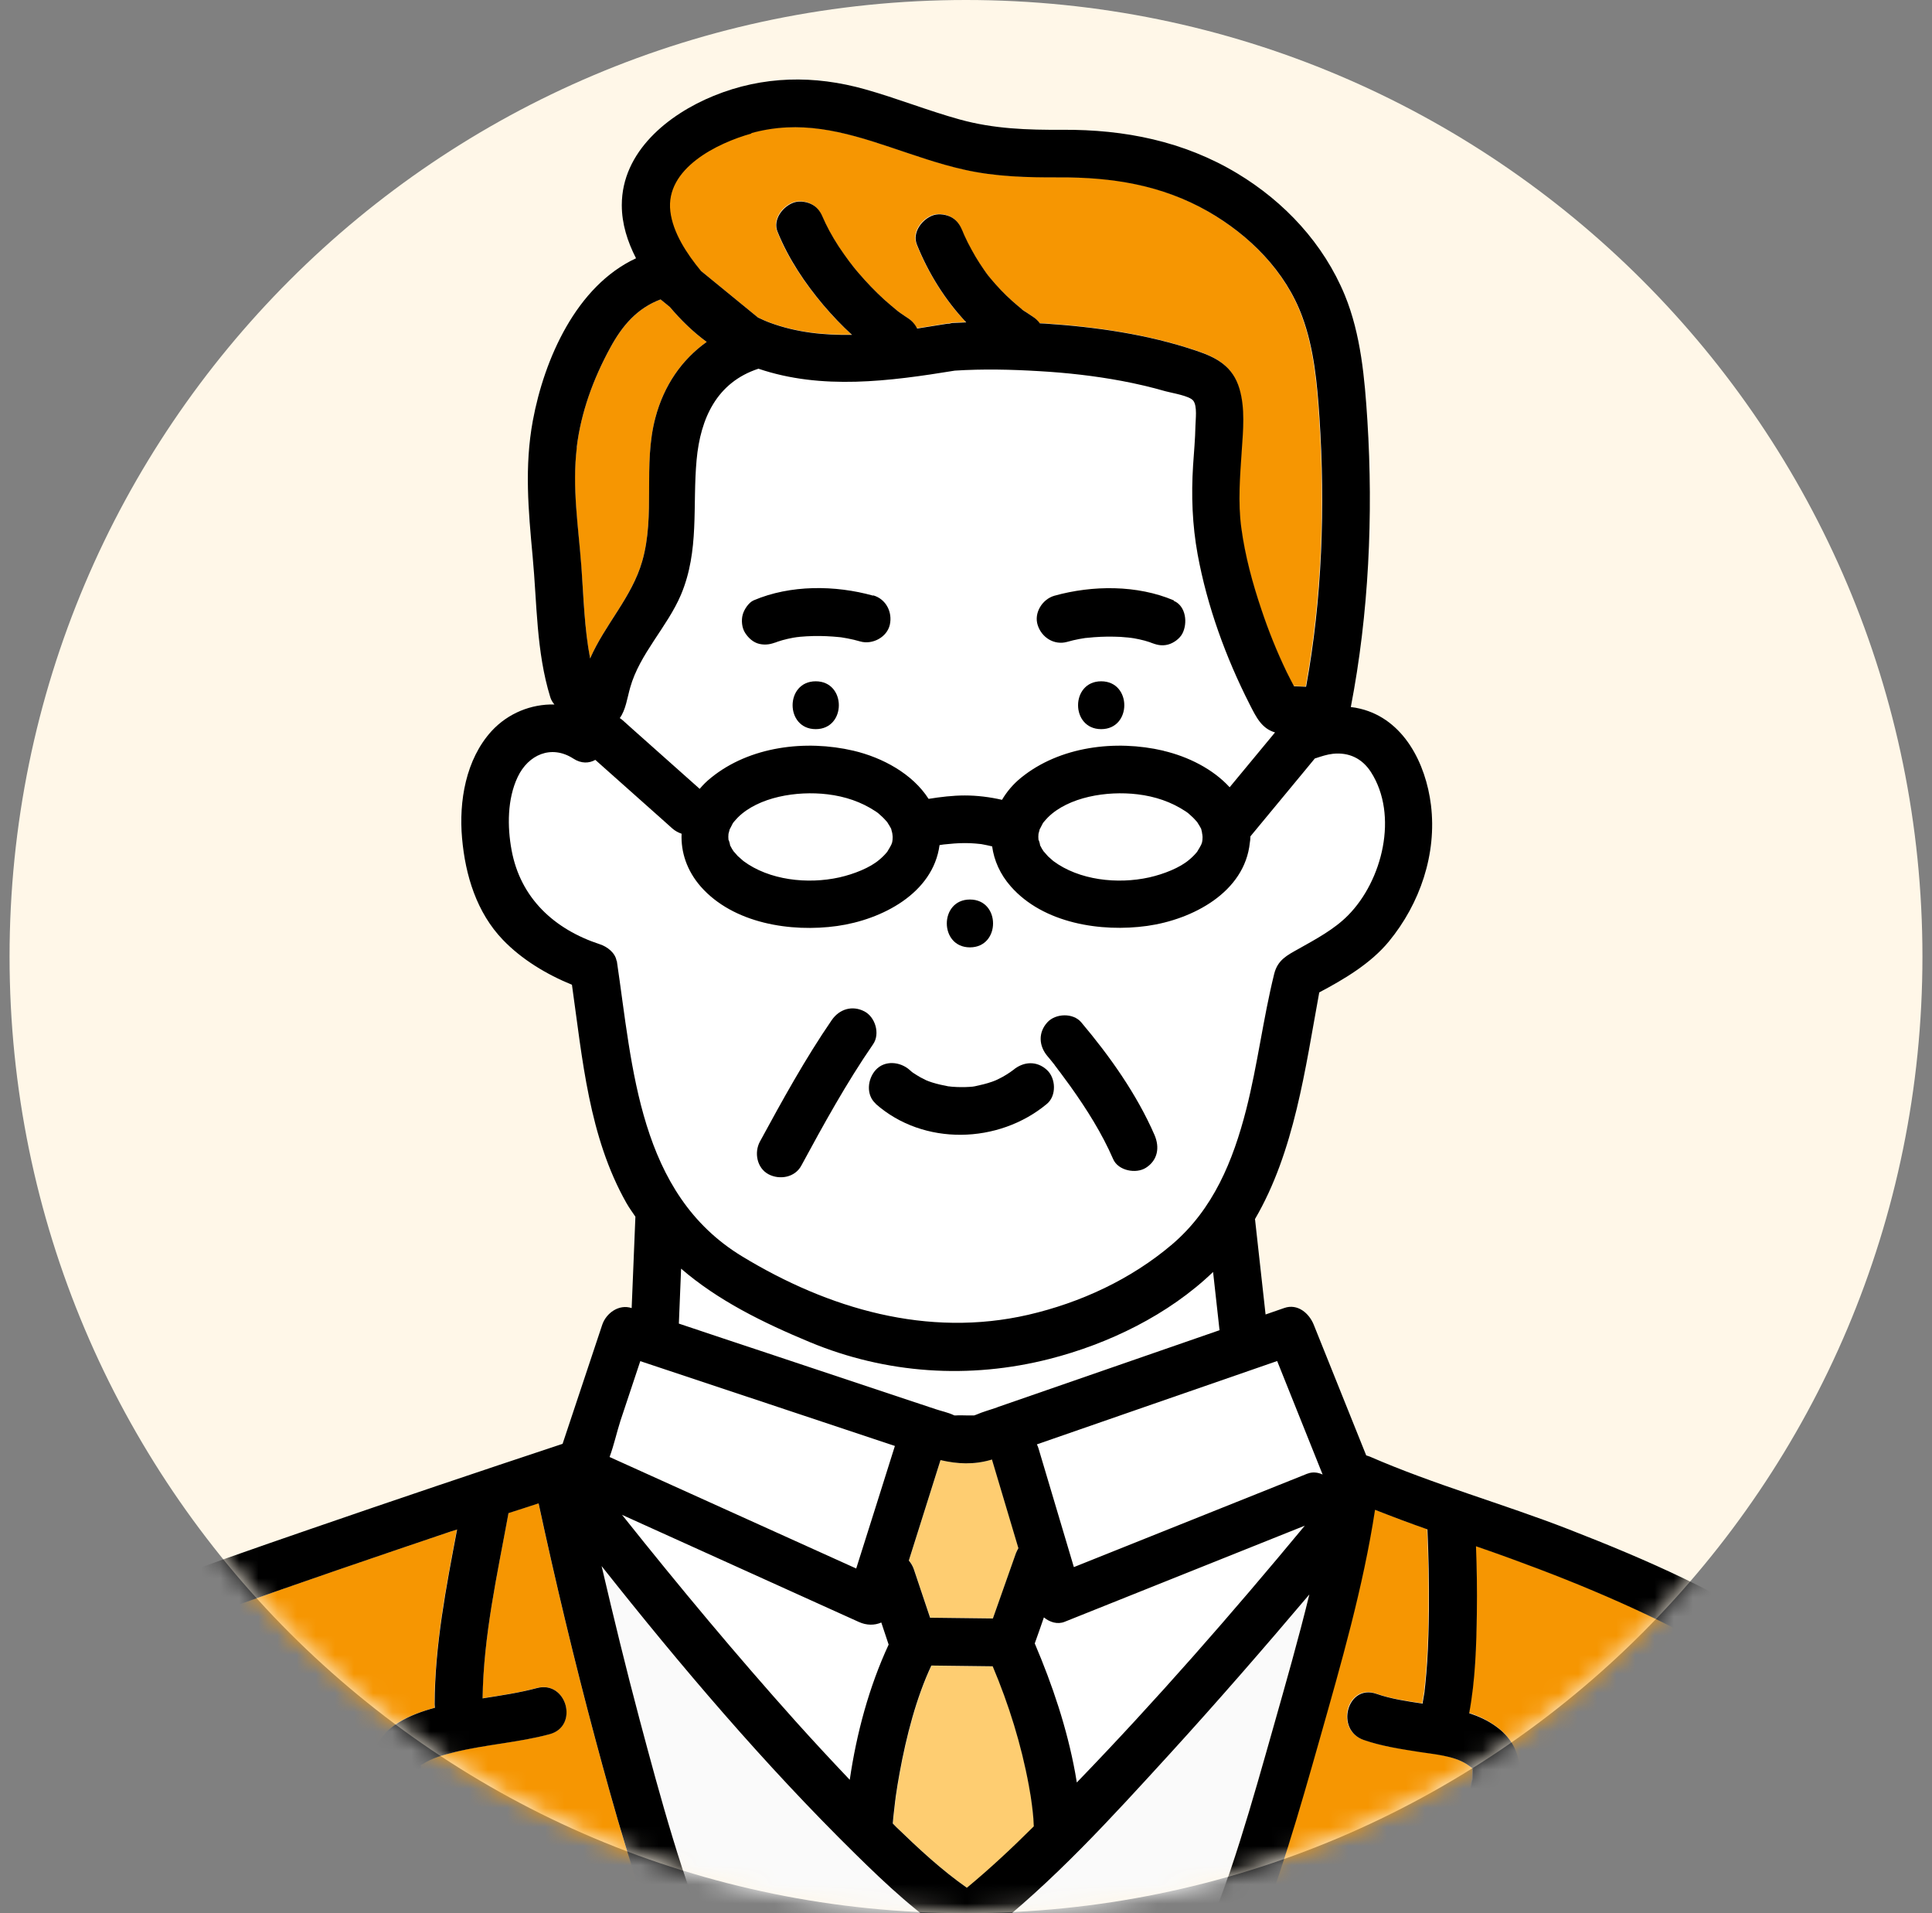
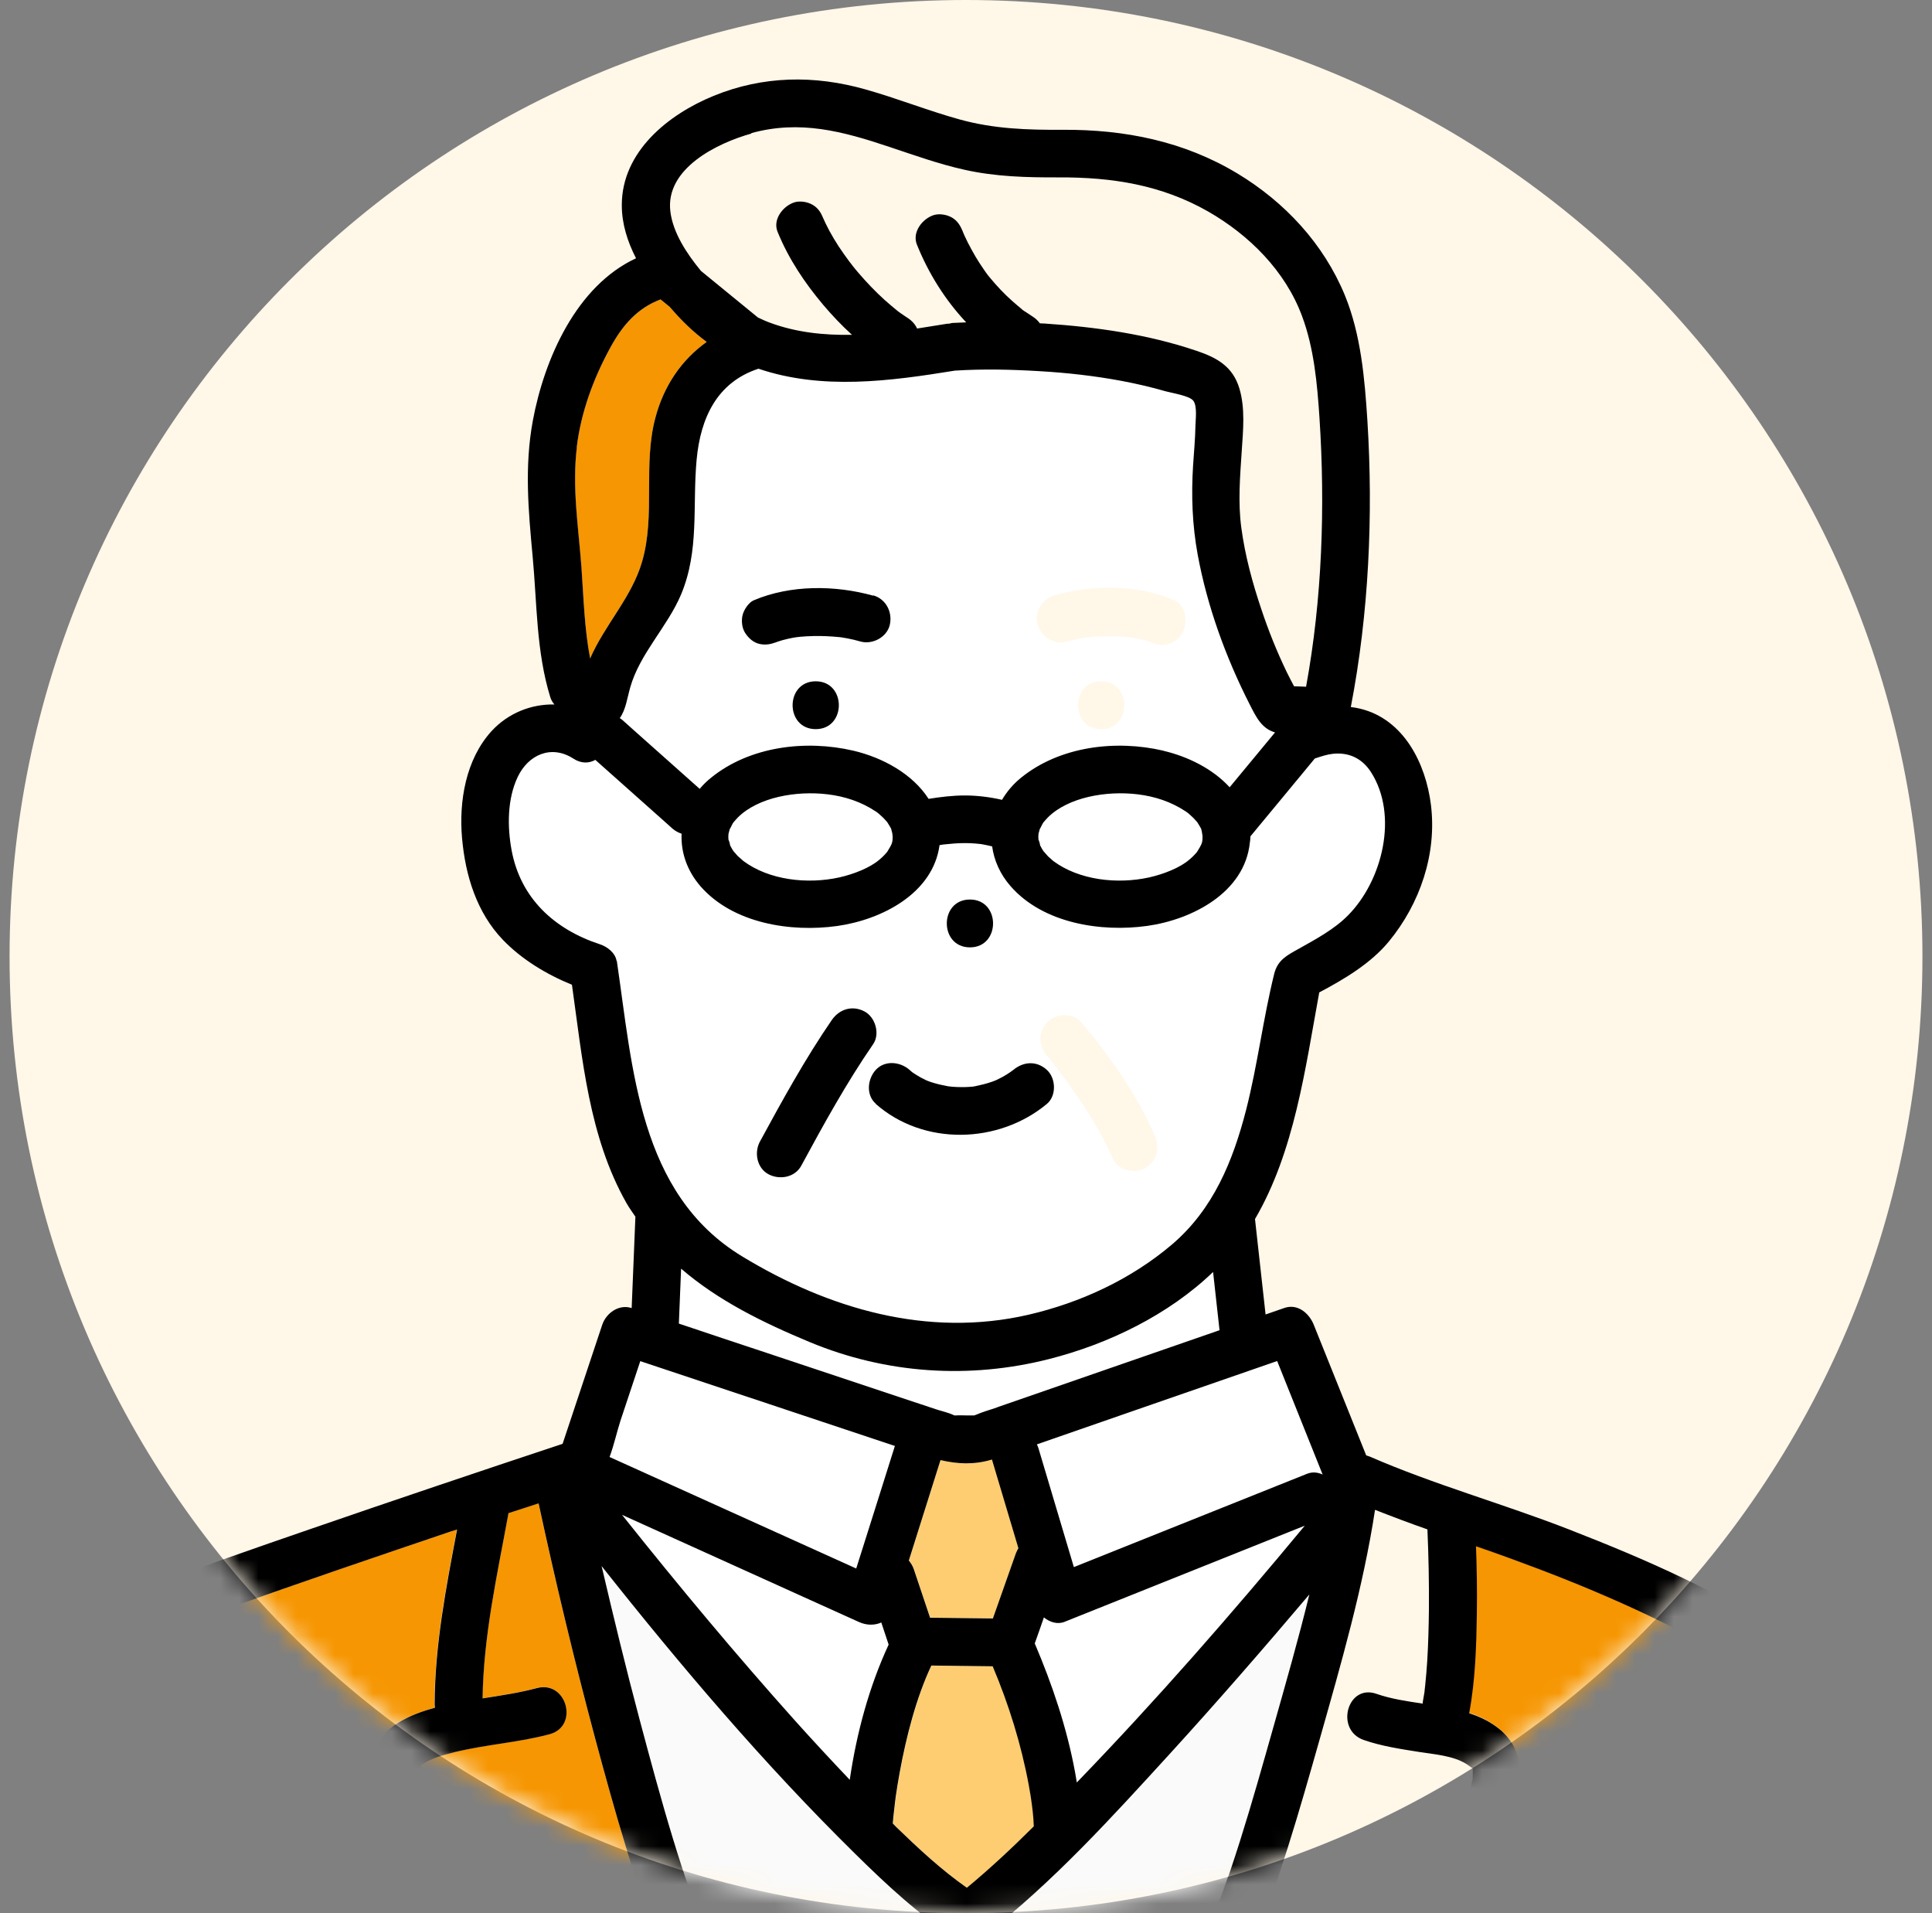
<svg xmlns="http://www.w3.org/2000/svg" width="101" height="100" viewBox="0 0 101 100" fill="none">
  <rect x="0" y="0" width="101" height="100" fill="#808080" stroke="none" />
  <path d="M50.5 100C78.114 100 100.5 77.614 100.5 50C100.5 22.386 78.114 0 50.5 0C22.886 0 0.5 22.386 0.5 50C0.5 77.614 22.886 100 50.5 100Z" fill="#FFF7E8" />
  <mask id="mask0_543_8710" style="mask-type:luminance" maskUnits="userSpaceOnUse" x="0" y="0" width="101" height="100">
    <path d="M50.5 100C78.114 100 100.5 77.614 100.5 50C100.5 22.386 78.114 0 50.5 0C22.886 0 0.5 22.386 0.5 50C0.5 77.614 22.886 100 50.5 100Z" fill="white" />
  </mask>
  <g mask="url(#mask0_543_8710)">
    <path d="M60.322 73.367C58.283 74.072 56.245 74.778 54.206 75.489C54.233 75.55 54.261 75.611 54.283 75.678C54.9 77.756 55.522 79.834 56.139 81.906C56.322 81.834 56.511 81.756 56.694 81.683C60.583 80.128 64.467 78.572 68.356 77.017C68.617 76.911 68.9 76.945 69.15 77.061C68.356 75.084 67.561 73.106 66.772 71.128C64.622 71.872 62.472 72.617 60.328 73.361L60.322 73.367Z" fill="white" />
-     <path d="M21.956 92.167C21.956 92.195 21.967 92.223 21.972 92.25C21.967 92.228 21.956 92.2 21.95 92.167H21.956Z" fill="#78C8E6" />
+     <path d="M21.956 92.167C21.956 92.195 21.967 92.223 21.972 92.25C21.967 92.228 21.956 92.2 21.95 92.167H21.956" fill="#78C8E6" />
    <path d="M51.861 76.284C50.922 76.573 50.05 76.517 49.172 76.312C48.622 78.062 48.067 79.812 47.517 81.562C47.633 81.695 47.722 81.85 47.778 82.017C48.061 82.862 48.344 83.706 48.628 84.55C49.722 84.562 50.817 84.578 51.911 84.589C52.311 83.456 52.711 82.323 53.111 81.189C53.144 81.089 53.189 81.001 53.244 80.917C52.789 79.389 52.333 77.862 51.878 76.334C51.872 76.317 51.872 76.295 51.867 76.278L51.861 76.284Z" fill="#FECD71" />
    <path d="M48.889 73.645C49.2 73.75 49.567 73.823 49.861 73.967C49.872 73.967 49.883 73.973 49.894 73.978C49.917 73.978 49.922 73.978 49.95 73.978C50.161 73.962 50.383 73.978 50.594 73.978H50.917C50.956 73.967 50.994 73.956 51.028 73.939C51.383 73.789 51.767 73.684 52.128 73.556C56 72.212 59.878 70.873 63.75 69.528C63.75 69.5 63.739 69.473 63.739 69.445C63.711 69.212 63.689 68.973 63.661 68.739C63.578 67.989 63.494 67.234 63.411 66.484C61.072 68.734 57.917 70.245 54.867 71.028C50.667 72.1 46.322 71.811 42.328 70.15C39.872 69.128 37.528 67.984 35.6 66.311C35.561 67.267 35.522 68.223 35.483 69.184C37.039 69.7 38.594 70.217 40.15 70.739C43.061 71.712 45.978 72.678 48.889 73.65V73.645Z" fill="white" />
    <path d="M56.744 33.339C56.744 33.339 56.694 33.344 56.667 33.35C56.689 33.35 56.717 33.35 56.744 33.339Z" fill="#78C8E6" />
    <path d="M67.322 80.112C63.433 81.667 59.55 83.223 55.661 84.778C55.283 84.928 54.878 84.801 54.572 84.551C54.411 85.006 54.25 85.456 54.094 85.912C55.022 88.09 55.772 90.334 56.206 92.667C56.239 92.84 56.267 93.012 56.294 93.184C60.45 88.884 64.4 84.367 68.211 79.762C67.917 79.878 67.617 80.001 67.322 80.117V80.112Z" fill="white" />
    <path d="M54.033 95.056C54.011 94.811 53.983 94.573 53.955 94.334C53.95 94.295 53.905 93.984 53.894 93.9C53.861 93.706 53.828 93.517 53.794 93.323C53.4 91.189 52.75 89.1 51.905 87.1C50.839 87.089 49.767 87.073 48.7 87.061C47.911 88.739 47.389 90.761 47.039 92.678C46.961 93.095 46.894 93.517 46.833 93.939C46.822 94.011 46.811 94.084 46.805 94.156C46.805 94.173 46.805 94.184 46.8 94.212C46.783 94.356 46.767 94.5 46.75 94.645C46.722 94.867 46.705 95.089 46.683 95.317C46.75 95.384 46.811 95.45 46.878 95.517C48.039 96.639 49.239 97.756 50.567 98.684C51.783 97.673 52.944 96.584 54.067 95.473C54.061 95.334 54.055 95.2 54.044 95.061L54.033 95.056Z" fill="#FECD71" />
    <path d="M65.322 36.817C64.072 34.361 63.1 31.689 62.6 28.978C62.317 27.417 62.261 25.894 62.361 24.317C62.406 23.628 62.467 22.939 62.483 22.25C62.489 21.933 62.583 21.222 62.372 20.939C62.178 20.678 61.255 20.544 60.917 20.444C60.167 20.228 59.4 20.055 58.633 19.905C57.211 19.633 55.772 19.478 54.328 19.394C52.861 19.305 51.378 19.272 49.906 19.367C46.483 19.928 42.956 20.394 39.639 19.267C37.472 19.983 36.605 21.85 36.406 24.028C36.183 26.444 36.561 28.767 35.589 31.078C34.878 32.767 33.433 34.167 32.933 35.933C32.783 36.472 32.7 37.105 32.389 37.528C32.444 37.561 32.494 37.6 32.544 37.644C32.722 37.806 32.9 37.961 33.078 38.122C34.239 39.156 35.406 40.194 36.567 41.228C36.739 41.022 36.933 40.828 37.156 40.65C39.183 38.994 42.111 38.65 44.605 39.233C46.122 39.589 47.694 40.439 48.533 41.75C49.161 41.65 49.794 41.572 50.428 41.572C51.078 41.572 51.733 41.656 52.372 41.8C52.622 41.383 52.944 40.989 53.361 40.65C55.389 38.994 58.317 38.65 60.811 39.233C62.078 39.528 63.378 40.172 64.267 41.139C65.055 40.183 65.844 39.228 66.639 38.272C65.933 38.067 65.656 37.478 65.317 36.811L65.322 36.817ZM42.644 38.111C41.033 38.111 41.033 35.611 42.644 35.611C44.255 35.611 44.255 38.111 42.644 38.111ZM46.517 32.672C46.367 33.328 45.611 33.722 44.978 33.544C44.755 33.483 44.528 33.428 44.3 33.383C44.194 33.361 44.083 33.35 43.978 33.328C43.944 33.328 43.911 33.322 43.878 33.317C43.428 33.267 42.972 33.25 42.517 33.261C42.283 33.261 42.05 33.278 41.817 33.3C41.767 33.3 41.717 33.311 41.667 33.317C41.594 33.328 41.528 33.339 41.456 33.35C41.267 33.383 41.083 33.422 40.9 33.478C40.817 33.5 40.733 33.528 40.65 33.556C40.611 33.567 40.572 33.583 40.533 33.6C40.372 33.656 40.639 33.55 40.661 33.544C40.333 33.683 40.05 33.75 39.7 33.672C39.383 33.6 39.128 33.367 38.956 33.1C38.783 32.833 38.744 32.433 38.828 32.139C38.9 31.872 39.133 31.506 39.4 31.394C41.317 30.578 43.656 30.594 45.644 31.15C46.317 31.339 46.667 32.028 46.517 32.689V32.672ZM57.567 38.111C55.956 38.111 55.956 35.611 57.567 35.611C59.178 35.611 59.178 38.111 57.567 38.111ZM61.811 33.094C61.667 33.367 61.355 33.589 61.067 33.667C60.711 33.767 60.428 33.678 60.105 33.539C60.5 33.706 60.189 33.578 60.089 33.539C60.005 33.511 59.922 33.483 59.833 33.461C59.65 33.411 59.461 33.372 59.272 33.339C59.25 33.339 59.178 33.322 59.122 33.317C59.1 33.317 59.078 33.317 59.067 33.311C59.011 33.306 58.961 33.3 58.906 33.294C58.689 33.272 58.467 33.261 58.244 33.255C57.778 33.244 57.306 33.267 56.839 33.317C56.817 33.317 56.794 33.317 56.772 33.322C56.761 33.322 56.761 33.322 56.75 33.322C56.639 33.339 56.528 33.361 56.422 33.378C56.211 33.422 55.994 33.472 55.789 33.528C55.117 33.717 54.461 33.3 54.25 32.656C54.039 32.011 54.494 31.294 55.122 31.117C57.111 30.561 59.45 30.544 61.367 31.361C62.011 31.633 62.1 32.533 61.817 33.072L61.811 33.094Z" fill="white" />
    <path d="M46.661 43.745C46.661 43.684 46.639 43.55 46.639 43.545C46.628 43.495 46.617 43.445 46.6 43.395C46.589 43.361 46.583 43.339 46.583 43.322C46.578 43.311 46.567 43.289 46.55 43.261C46.511 43.189 46.472 43.123 46.428 43.056C46.406 43.017 46.389 42.995 46.378 42.972C46.367 42.956 46.35 42.939 46.322 42.911C46.267 42.845 46.206 42.784 46.145 42.722C45.983 42.561 45.872 42.478 45.767 42.406C45.017 41.906 44.178 41.623 43.256 41.517C41.633 41.322 39.645 41.661 38.572 42.722C38.489 42.806 38.411 42.889 38.339 42.984C38.328 43 38.317 43.017 38.294 43.05C38.256 43.111 38.15 43.339 38.145 43.334C38.122 43.417 38.089 43.556 38.078 43.584C38.067 43.689 38.067 43.795 38.078 43.9C38.094 43.884 38.178 44.184 38.156 44.172C38.217 44.3 38.283 44.422 38.367 44.534C38.278 44.406 38.517 44.7 38.578 44.761C38.611 44.795 38.922 45.061 38.839 44.995C40.194 46.011 42.206 46.228 43.867 45.861C44.628 45.695 45.472 45.356 45.956 44.939C46.1 44.811 46.245 44.672 46.367 44.528C46.372 44.523 46.367 44.528 46.378 44.517C46.378 44.511 46.378 44.511 46.395 44.484C46.439 44.417 46.478 44.35 46.517 44.278C46.639 44.067 46.65 43.995 46.656 43.745H46.661Z" fill="white" />
    <path d="M68.445 83.328C66.05 86.156 63.617 88.956 61.117 91.695C58.111 94.984 55.039 98.373 51.506 101.117C51.067 101.456 50.511 101.634 49.989 101.311C48.044 100.106 46.339 98.495 44.711 96.895C39.956 92.222 35.6 87.089 31.445 81.845C32.067 84.534 32.722 87.217 33.433 89.878C34.533 94 35.667 98.195 37.317 102.145H62.628C64.306 98.311 65.445 94.184 66.578 90.189C67.2 87.989 67.872 85.65 68.439 83.323L68.445 83.328Z" fill="#FAFAFA" />
    <path d="M28.15 78.572C27.628 78.744 27.1 78.916 26.578 79.083C25.989 82.333 25.278 85.472 25.222 88.766C26.178 88.616 27.133 88.478 28.061 88.228C29.622 87.811 30.278 90.222 28.728 90.639C27.117 91.072 25.428 91.166 23.806 91.566C23.133 91.728 22.589 91.877 22.089 92.205C22.094 92.205 22.039 92.228 21.983 92.266C22.006 92.344 22.028 92.344 21.983 92.266C22.183 93.344 22.517 94.394 22.85 95.433C23.567 97.672 24.289 100.022 25.328 102.144H34.644C33.206 98.472 32.128 94.65 31.106 90.844C30.017 86.778 29.039 82.683 28.15 78.566V78.572Z" fill="#F69602" />
    <path d="M94.517 91.594C94.15 90.622 93.733 89.65 93.167 88.772C92.978 88.478 92.722 88.15 92.528 87.989C92.005 87.544 90.933 86.972 90.206 86.544C86.633 84.466 82.828 82.844 78.95 81.439C78.35 81.222 77.744 81.011 77.144 80.8C77.183 81.955 77.2 83.111 77.189 84.261C77.167 86.016 77.111 87.794 76.789 89.522C77.283 89.683 77.755 89.9 78.183 90.211C79.683 91.294 79.6 92.883 79.178 94.5C78.483 97.139 77.317 99.655 76.122 102.144H97.328C97.128 101.122 96.911 100.105 96.678 99.089C96.094 96.555 95.433 94.022 94.522 91.589L94.517 91.594Z" fill="#F69602" />
-     <path d="M76.85 93.489C76.878 93.356 76.906 93.223 76.933 93.089C76.972 92.889 76.956 93.139 76.967 92.828C76.967 92.723 76.967 92.623 76.972 92.517C76.972 92.506 76.972 92.5 76.972 92.495C76.972 92.473 76.967 92.456 76.956 92.434C76.911 92.412 76.878 92.395 76.956 92.423C76.956 92.423 76.956 92.428 76.956 92.434C76.956 92.434 76.961 92.434 76.967 92.434C76.967 92.417 76.967 92.423 76.967 92.434C77.033 92.462 77.1 92.484 76.906 92.378C76.967 92.412 76.606 92.167 76.644 92.189C75.956 91.75 74.956 91.678 74.167 91.556C73.189 91.4 72.206 91.261 71.267 90.928C69.755 90.4 70.411 87.984 71.933 88.517C72.694 88.784 73.522 88.906 74.356 89.028C74.356 89 74.356 88.978 74.356 88.95C74.389 88.778 74.417 88.606 74.444 88.434C74.444 88.417 74.444 88.412 74.45 88.395C74.45 88.384 74.45 88.384 74.45 88.367C74.461 88.267 74.472 88.167 74.483 88.067C74.528 87.65 74.561 87.239 74.589 86.823C74.644 85.923 74.672 85.023 74.678 84.117C74.694 82.717 74.661 81.323 74.6 79.923C73.678 79.6 72.767 79.256 71.861 78.9C71.244 82.939 70.089 86.945 68.978 90.856C67.911 94.623 66.811 98.489 65.311 102.145H73.333C74.505 99.673 75.7 97.2 76.528 94.6C76.644 94.234 76.755 93.862 76.839 93.484L76.85 93.489Z" fill="#F69602" />
    <path d="M20.095 95C19.789 93.978 19.278 92.694 19.561 91.617C19.928 90.239 21.422 89.617 22.728 89.261C22.722 89.2 22.711 89.139 22.711 89.078C22.722 85.983 23.311 82.967 23.883 79.944C23.772 79.983 23.661 80.017 23.55 80.05C19.595 81.383 15.639 82.733 11.706 84.139C10.211 84.672 8.717 85.211 7.245 85.794C6.545 86.072 6.522 86.022 5.839 86.422C5.039 86.889 4.439 87.639 3.956 88.422C2.628 90.555 1.933 93.055 1.306 95.472C0.733 97.689 0.267 99.928 -0.233 102.161H22.611C22.3 101.411 22.017 100.644 21.739 99.894C21.139 98.283 20.578 96.656 20.089 95.011L20.095 95Z" fill="#F69602" />
    <path d="M30.85 34.417C31.622 32.65 33.028 31.217 33.572 29.339C34.272 26.917 33.611 24.306 34.261 21.839C34.706 20.156 35.633 18.806 36.944 17.873C36.233 17.35 35.6 16.734 35.017 16.045C34.855 15.912 34.694 15.784 34.533 15.65C33.322 16.106 32.544 17 31.894 18.189C31.017 19.8 30.367 21.55 30.15 23.378C29.894 25.489 30.233 27.534 30.389 29.634C30.511 31.25 30.55 32.845 30.844 34.417H30.85Z" fill="#F69602" />
    <path d="M46.461 85.956C46.333 85.573 46.206 85.184 46.078 84.801C45.728 84.962 45.306 84.956 44.906 84.773C44.294 84.495 43.683 84.217 43.072 83.945C39.556 82.356 36.039 80.767 32.522 79.173C32.55 79.212 32.583 79.251 32.611 79.284C35.517 82.917 38.494 86.501 41.6 89.967C42.528 91.001 43.467 92.017 44.428 93.023C44.783 90.584 45.439 88.162 46.461 85.951V85.956Z" fill="white" />
-     <path d="M36.622 14.145C37.617 14.956 38.605 15.767 39.6 16.578C39.8 16.672 40 16.767 40.211 16.845C41.605 17.361 43.056 17.517 44.517 17.483C43.983 17 43.483 16.478 43.022 15.928C42.039 14.761 41.2 13.517 40.628 12.1C40.367 11.45 40.917 10.75 41.5 10.561C41.8 10.467 42.194 10.528 42.461 10.689C42.75 10.861 42.894 11.1 43.017 11.395C43.017 11.406 43.028 11.411 43.033 11.434C43.067 11.511 43.105 11.584 43.139 11.661C43.2 11.789 43.267 11.917 43.333 12.045C43.483 12.322 43.644 12.589 43.817 12.856C43.994 13.133 44.183 13.4 44.383 13.661C44.4 13.684 44.483 13.789 44.494 13.8C44.517 13.828 44.539 13.856 44.539 13.861C44.639 13.983 44.739 14.111 44.844 14.233C45.272 14.733 45.728 15.211 46.217 15.656C46.439 15.861 46.672 16.056 46.911 16.245C46.967 16.284 47.017 16.322 47.072 16.361C47.189 16.445 47.311 16.528 47.433 16.606C47.656 16.75 47.822 16.945 47.922 17.156C48.45 17.078 48.972 16.995 49.489 16.906C49.528 16.9 49.561 16.906 49.6 16.9C49.672 16.884 49.744 16.867 49.822 16.861C50.044 16.845 50.267 16.839 50.489 16.834C49.389 15.661 48.528 14.284 47.911 12.767C47.65 12.117 48.2 11.417 48.783 11.228C49.083 11.133 49.478 11.195 49.744 11.356C50.05 11.534 50.194 11.789 50.317 12.1C50.322 12.117 50.322 12.122 50.328 12.133C50.35 12.189 50.378 12.245 50.4 12.3C50.456 12.428 50.517 12.55 50.578 12.672C50.7 12.917 50.833 13.161 50.978 13.4C51.111 13.622 51.255 13.845 51.4 14.056C51.478 14.167 51.561 14.278 51.639 14.389C51.639 14.389 51.639 14.389 51.644 14.395C51.678 14.439 51.711 14.478 51.75 14.522C52.094 14.945 52.472 15.339 52.878 15.7C52.978 15.789 53.078 15.878 53.183 15.967C53.233 16.011 53.289 16.05 53.339 16.095C53.422 16.161 53.422 16.167 53.406 16.161C53.494 16.222 53.611 16.295 53.633 16.311C53.744 16.389 53.855 16.461 53.967 16.534C54.117 16.634 54.244 16.75 54.339 16.884C54.422 16.884 54.505 16.889 54.589 16.895C57.261 17.072 59.972 17.456 62.522 18.317C63.6 18.678 64.428 19.139 64.772 20.295C65.078 21.322 64.967 22.472 64.894 23.522C64.805 24.872 64.689 26.233 64.872 27.578C65.067 29.028 65.461 30.461 65.922 31.845C66.294 32.961 66.733 34.05 67.244 35.111C67.367 35.361 67.494 35.611 67.628 35.856C67.839 35.861 68.044 35.872 68.255 35.878C69.1 31.284 69.261 26.45 68.956 21.811C68.839 20.045 68.672 18.195 68.05 16.517C67.178 14.15 65.283 12.267 63.128 11.034C60.694 9.639 58.117 9.239 55.339 9.256C53.661 9.267 52.017 9.222 50.372 8.85C49.05 8.55 47.772 8.095 46.489 7.667C44.039 6.845 41.794 6.239 39.244 6.945C37.467 7.439 34.722 8.767 35 11.017C35.133 12.122 35.844 13.217 36.6 14.128L36.622 14.145Z" fill="#F69602" />
    <path d="M67.933 36.322C67.967 36.356 67.972 36.361 67.933 36.322V36.322Z" fill="#78C8E6" />
    <path d="M62.872 43.745C62.872 43.717 62.867 43.672 62.861 43.628C62.85 43.578 62.844 43.534 62.839 43.484C62.833 43.456 62.822 43.422 62.817 43.395C62.806 43.361 62.8 43.339 62.8 43.322C62.794 43.311 62.783 43.289 62.767 43.261C62.728 43.189 62.689 43.123 62.645 43.056C62.622 43.017 62.606 42.995 62.594 42.972C62.578 42.956 62.567 42.939 62.539 42.911C62.483 42.845 62.422 42.784 62.361 42.722C62.2 42.561 62.089 42.478 61.983 42.406C61.233 41.906 60.395 41.623 59.472 41.517C57.85 41.322 55.861 41.661 54.789 42.722C54.706 42.806 54.628 42.889 54.556 42.984C54.544 43 54.533 43.017 54.511 43.05C54.472 43.111 54.367 43.339 54.361 43.334C54.339 43.417 54.306 43.556 54.294 43.584C54.283 43.689 54.283 43.795 54.294 43.9C54.311 43.884 54.395 44.184 54.372 44.172C54.433 44.3 54.5 44.422 54.583 44.534C54.495 44.406 54.733 44.7 54.794 44.761C54.828 44.795 55.139 45.061 55.056 44.995C56.411 46.011 58.422 46.228 60.083 45.861C60.844 45.695 61.689 45.356 62.172 44.939C62.317 44.811 62.461 44.672 62.583 44.528C62.589 44.523 62.583 44.528 62.594 44.517C62.594 44.511 62.594 44.511 62.611 44.484C62.656 44.417 62.694 44.35 62.733 44.278C62.856 44.067 62.867 43.995 62.872 43.745Z" fill="white" />
    <path d="M33.367 76.829C37.167 78.545 40.961 80.262 44.761 81.978C45.433 79.845 46.105 77.706 46.783 75.573C42.344 74.095 37.911 72.617 33.472 71.14C33.122 72.19 32.772 73.24 32.422 74.295C32.244 74.823 32.1 75.517 31.867 76.145C32.367 76.373 32.867 76.601 33.367 76.823V76.829Z" fill="white" />
    <path d="M38.772 65.667C43.3 68.423 48.483 69.939 53.744 68.728C56.478 68.1 59.117 66.873 61.261 65.05C63.422 63.217 64.456 60.684 65.139 57.995C65.733 55.656 66.028 53.251 66.6 50.912C66.783 50.173 67.267 49.939 67.878 49.6C68.772 49.1 69.739 48.584 70.461 47.85C72.261 46.034 73.111 42.617 71.656 40.356C71.2 39.645 70.506 39.317 69.667 39.406C69.367 39.439 69.067 39.539 68.778 39.634C68.75 39.639 68.739 39.645 68.722 39.651C68.717 39.656 68.711 39.667 68.706 39.673C68.55 39.862 68.394 40.05 68.239 40.239C67.278 41.401 66.317 42.562 65.356 43.723C65.356 43.728 65.356 43.734 65.356 43.739C65.356 43.85 65.35 43.95 65.328 44.045C65.061 46.651 62.328 48.067 59.967 48.401C57.55 48.739 54.528 48.273 52.833 46.339C52.272 45.7 51.961 44.978 51.856 44.245C51.672 44.2 51.483 44.156 51.3 44.128C51.283 44.128 51.272 44.128 51.261 44.123C51.167 44.112 51.072 44.1 50.978 44.095C50.794 44.084 50.611 44.073 50.422 44.073C50.056 44.073 49.689 44.1 49.322 44.145C49.25 44.156 49.178 44.167 49.106 44.178C48.767 46.7 46.083 48.078 43.756 48.406C41.339 48.745 38.317 48.278 36.622 46.345C35.894 45.517 35.578 44.539 35.622 43.584C35.444 43.523 35.272 43.428 35.133 43.306C34.956 43.145 34.778 42.989 34.6 42.828C33.439 41.795 32.272 40.756 31.111 39.723C30.783 39.901 30.378 39.923 29.961 39.656C28.806 38.912 27.605 39.456 27.05 40.623C26.506 41.773 26.506 43.212 26.733 44.439C27.194 46.945 28.961 48.578 31.35 49.362C31.728 49.484 32.161 49.806 32.222 50.234C33.056 55.834 33.367 62.389 38.761 65.673L38.772 65.667ZM54.75 53.428C55.178 52.962 56.094 52.928 56.517 53.428C58.017 55.2 59.422 57.189 60.35 59.323C60.628 59.967 60.528 60.628 59.9 61.034C59.378 61.367 58.45 61.189 58.189 60.584C57.6 59.228 56.806 57.973 55.95 56.773C55.778 56.528 55.6 56.289 55.417 56.045C55.378 55.995 55.339 55.945 55.3 55.895C55.3 55.889 55.283 55.873 55.278 55.862C55.239 55.806 55.156 55.7 55.133 55.673C55.006 55.512 54.878 55.35 54.744 55.195C54.294 54.662 54.256 53.962 54.744 53.428H54.75ZM50.706 47.017C52.317 47.017 52.317 49.517 50.706 49.517C49.094 49.517 49.094 47.017 50.706 47.017ZM47.55 55.928C47.594 55.967 47.639 56.006 47.683 56.045C47.7 56.056 47.706 56.056 47.739 56.084C47.867 56.162 47.994 56.251 48.128 56.323C48.156 56.339 48.383 56.445 48.411 56.467C48.517 56.506 48.622 56.545 48.728 56.584C49.006 56.673 49.294 56.734 49.583 56.789C49.594 56.789 49.6 56.789 49.611 56.789C49.683 56.795 49.761 56.806 49.833 56.812C49.972 56.823 50.111 56.828 50.25 56.828C50.394 56.828 50.533 56.828 50.672 56.817C50.739 56.817 50.806 56.806 50.872 56.8C50.889 56.8 50.911 56.795 50.944 56.789C51.256 56.723 51.567 56.651 51.867 56.545C51.894 56.534 52.022 56.484 52.067 56.467C52.183 56.412 52.3 56.356 52.411 56.295C52.539 56.223 52.667 56.145 52.789 56.062C52.833 56.034 52.878 56.001 52.922 55.967C52.933 55.956 52.933 55.956 52.967 55.934C53.506 55.484 54.2 55.439 54.733 55.934C55.2 56.362 55.239 57.278 54.733 57.7C52.211 59.806 48.278 59.912 45.778 57.7C45.256 57.239 45.344 56.406 45.778 55.934C46.256 55.417 47.056 55.501 47.544 55.934L47.55 55.928ZM39.728 59.667C40.894 57.512 42.089 55.339 43.483 53.317C43.878 52.739 44.556 52.534 45.194 52.867C45.761 53.167 46.017 54.039 45.644 54.578C44.256 56.6 43.061 58.773 41.889 60.928C41.556 61.539 40.761 61.684 40.178 61.378C39.567 61.056 39.417 60.245 39.728 59.667Z" fill="white" />
-     <path d="M55.139 55.677C55.161 55.705 55.245 55.811 55.283 55.866C55.295 55.877 55.306 55.894 55.306 55.9C55.345 55.95 55.383 56 55.422 56.05C55.6 56.288 55.778 56.533 55.956 56.777C56.811 57.977 57.606 59.233 58.195 60.589C58.456 61.188 59.383 61.372 59.906 61.038C60.528 60.639 60.633 59.972 60.356 59.327C59.428 57.194 58.017 55.205 56.522 53.433C56.1 52.933 55.184 52.966 54.756 53.433C54.267 53.966 54.306 54.666 54.756 55.2C54.889 55.355 55.017 55.516 55.145 55.677H55.139Z" fill="black" />
    <path d="M40.178 61.378C40.761 61.684 41.556 61.545 41.889 60.928C43.056 58.773 44.25 56.6 45.645 54.578C46.017 54.039 45.761 53.167 45.194 52.867C44.561 52.534 43.883 52.739 43.483 53.317C42.094 55.339 40.9 57.511 39.728 59.667C39.417 60.239 39.567 61.056 40.178 61.378Z" fill="black" />
    <path d="M42.644 35.611C41.033 35.611 41.033 38.111 42.644 38.111C44.255 38.111 44.255 35.611 42.644 35.611Z" fill="black" />
    <path d="M50.706 49.517C52.317 49.517 52.317 47.017 50.706 47.017C49.094 47.017 49.094 49.517 50.706 49.517Z" fill="black" />
    <path d="M45.778 57.695C48.278 59.906 52.211 59.8 54.733 57.695C55.239 57.272 55.2 56.356 54.733 55.928C54.2 55.434 53.505 55.478 52.967 55.928C52.939 55.95 52.939 55.95 52.922 55.961C52.878 55.995 52.833 56.022 52.789 56.056C52.667 56.139 52.539 56.217 52.411 56.289C52.3 56.35 52.183 56.406 52.067 56.461C52.022 56.478 51.894 56.533 51.867 56.539C51.567 56.645 51.255 56.717 50.944 56.783C50.917 56.783 50.894 56.789 50.872 56.795C50.806 56.8 50.739 56.806 50.672 56.811C50.533 56.822 50.389 56.822 50.25 56.822C50.111 56.822 49.972 56.817 49.833 56.806C49.755 56.8 49.683 56.795 49.611 56.783C49.6 56.783 49.594 56.783 49.583 56.783C49.294 56.728 49.011 56.667 48.728 56.578C48.622 56.545 48.517 56.506 48.411 56.461C48.378 56.439 48.156 56.334 48.128 56.317C47.994 56.245 47.872 56.161 47.739 56.078C47.706 56.05 47.7 56.05 47.683 56.039C47.639 56 47.594 55.961 47.55 55.922C47.061 55.489 46.255 55.406 45.783 55.922C45.35 56.395 45.261 57.228 45.783 57.689L45.778 57.695Z" fill="black" />
-     <path d="M57.567 35.611C55.956 35.611 55.956 38.111 57.567 38.111C59.178 38.111 59.178 35.611 57.567 35.611Z" fill="black" />
-     <path d="M61.367 31.384C59.45 30.567 57.111 30.584 55.122 31.139C54.494 31.317 54.039 32.033 54.25 32.678C54.456 33.322 55.111 33.739 55.789 33.55C56 33.489 56.211 33.439 56.422 33.4C56.533 33.378 56.644 33.361 56.75 33.345C56.761 33.345 56.761 33.345 56.772 33.345C56.794 33.345 56.817 33.339 56.839 33.339C57.306 33.289 57.772 33.267 58.244 33.278C58.467 33.278 58.683 33.295 58.906 33.317C58.961 33.317 59.011 33.328 59.067 33.334C59.078 33.334 59.1 33.334 59.122 33.339C59.178 33.35 59.25 33.361 59.272 33.361C59.461 33.395 59.65 33.434 59.833 33.483C59.917 33.506 60.005 33.533 60.089 33.561C60.189 33.595 60.5 33.722 60.105 33.561C60.428 33.7 60.717 33.783 61.067 33.689C61.355 33.611 61.672 33.383 61.811 33.117C62.094 32.578 62.005 31.678 61.361 31.406L61.367 31.384ZM56.672 33.345C56.672 33.345 56.722 33.339 56.75 33.334C56.722 33.334 56.694 33.339 56.672 33.345Z" fill="black" />
    <path d="M45.644 31.134C43.656 30.579 41.317 30.562 39.4 31.379C39.133 31.495 38.9 31.862 38.828 32.123C38.744 32.423 38.783 32.823 38.956 33.084C39.128 33.351 39.383 33.584 39.7 33.656C40.05 33.734 40.339 33.667 40.661 33.529C40.639 33.54 40.372 33.64 40.533 33.584C40.572 33.573 40.611 33.556 40.65 33.54C40.733 33.512 40.817 33.484 40.9 33.462C41.083 33.412 41.272 33.367 41.456 33.334C41.528 33.323 41.594 33.312 41.667 33.301C41.717 33.301 41.767 33.29 41.817 33.284C42.05 33.262 42.283 33.251 42.517 33.245C42.972 33.234 43.428 33.256 43.878 33.301C43.911 33.301 43.944 33.306 43.978 33.312C44.083 33.334 44.194 33.345 44.3 33.367C44.528 33.412 44.755 33.462 44.978 33.529C45.605 33.706 46.367 33.312 46.517 32.656C46.667 31.995 46.317 31.306 45.644 31.117V31.134Z" fill="black" />
    <path d="M97.078 91.334C96.367 89.367 95.528 87.05 93.745 85.8C90.189 83.3 86.05 81.511 82.017 79.939C78.578 78.6 74.989 77.606 71.606 76.133C71.544 76.106 71.483 76.095 71.422 76.072C70.506 73.795 69.594 71.517 68.678 69.239C68.439 68.645 67.839 68.122 67.139 68.367C66.811 68.478 66.483 68.595 66.161 68.706C66.006 67.322 65.856 65.933 65.7 64.55C65.672 64.317 65.65 64.078 65.622 63.845C65.622 63.8 65.611 63.761 65.606 63.722C67.672 60.189 68.233 55.861 68.967 51.872C70.289 51.172 71.661 50.356 72.606 49.211C74.233 47.233 75.122 44.639 74.806 42.072C74.539 39.917 73.394 37.6 71.117 37.045C70.95 37.006 70.783 36.972 70.617 36.956C71.561 32.072 71.794 26.922 71.483 21.978C71.344 19.789 71.144 17.478 70.306 15.434C69.195 12.739 67.161 10.556 64.678 9.061C61.878 7.378 58.794 6.767 55.561 6.784C53.711 6.795 51.961 6.739 50.172 6.245C48.506 5.784 46.9 5.139 45.239 4.672C42.572 3.917 39.889 3.956 37.306 5.011C34.939 5.978 32.506 7.922 32.506 10.722C32.506 11.706 32.806 12.633 33.25 13.5C30.133 14.945 28.456 18.756 27.856 21.983C27.411 24.389 27.622 26.678 27.845 29.084C28.078 31.561 28.028 34.033 28.767 36.439C28.811 36.584 28.889 36.711 28.983 36.822C27.772 36.795 26.567 37.272 25.7 38.211C24.35 39.689 23.983 41.883 24.156 43.817C24.328 45.756 24.917 47.695 26.294 49.128C27.278 50.15 28.567 50.928 29.9 51.472C30.45 55.356 30.783 59.411 32.75 62.883C32.895 63.139 33.061 63.361 33.217 63.595C33.217 63.595 33.217 63.6 33.217 63.606C33.15 65.195 33.089 66.784 33.022 68.372C32.356 68.15 31.689 68.633 31.483 69.245C30.794 71.317 30.1 73.395 29.411 75.467C25.022 76.922 20.639 78.4 16.272 79.906C13.322 80.922 10.372 81.945 7.461 83.05C6.472 83.428 5.406 83.761 4.5 84.317C2.983 85.239 1.928 86.778 1.156 88.345C-0.967 92.645 -1.744 97.506 -2.783 102.161H-0.222C0.278 99.928 0.744 97.689 1.317 95.472C1.939 93.056 2.639 90.561 3.967 88.422C4.45 87.645 5.044 86.895 5.85 86.422C6.528 86.028 6.556 86.072 7.256 85.795C8.733 85.211 10.222 84.672 11.717 84.139C15.65 82.734 19.6 81.389 23.561 80.05C23.672 80.011 23.783 79.978 23.895 79.945C23.322 82.967 22.733 85.984 22.722 89.078C22.722 89.145 22.733 89.206 22.739 89.261C21.433 89.617 19.939 90.239 19.572 91.617C19.289 92.695 19.8 93.978 20.106 95C20.595 96.645 21.156 98.272 21.756 99.883C22.039 100.634 22.322 101.395 22.628 102.15H25.333C24.289 100.028 23.572 97.678 22.856 95.439C22.522 94.4 22.189 93.345 21.989 92.272C22.017 92.35 22.033 92.35 21.989 92.272C22.039 92.234 22.1 92.206 22.095 92.211C22.595 91.883 23.139 91.739 23.811 91.572C25.433 91.178 27.122 91.078 28.733 90.645C30.283 90.228 29.628 87.817 28.067 88.234C27.133 88.484 26.178 88.622 25.228 88.772C25.278 85.478 25.989 82.339 26.583 79.089C27.111 78.922 27.633 78.75 28.156 78.578C29.044 82.695 30.022 86.789 31.111 90.856C32.133 94.661 33.211 98.484 34.65 102.156H37.322C35.672 98.206 34.539 94.011 33.439 89.889C32.728 87.222 32.078 84.539 31.45 81.856C35.6 87.095 39.961 92.228 44.717 96.906C46.344 98.506 48.05 100.117 49.995 101.322C50.511 101.645 51.072 101.467 51.511 101.128C55.044 98.383 58.111 95 61.122 91.706C63.622 88.967 66.056 86.167 68.45 83.339C67.883 85.667 67.211 88.006 66.589 90.206C65.456 94.2 64.317 98.328 62.639 102.161H65.333C66.828 98.5 67.933 94.639 69 90.872C70.106 86.967 71.267 82.956 71.883 78.917C72.789 79.272 73.7 79.617 74.622 79.939C74.683 81.334 74.711 82.734 74.7 84.133C74.689 85.034 74.667 85.939 74.611 86.839C74.583 87.256 74.55 87.672 74.506 88.084C74.495 88.183 74.483 88.284 74.472 88.383C74.472 88.4 74.472 88.406 74.472 88.411C74.472 88.422 74.472 88.433 74.467 88.45C74.439 88.622 74.411 88.795 74.378 88.967C74.378 88.995 74.378 89.017 74.378 89.045C73.544 88.922 72.717 88.8 71.956 88.534C70.433 88 69.778 90.417 71.289 90.945C72.228 91.272 73.211 91.417 74.189 91.572C74.978 91.695 75.978 91.767 76.667 92.206C76.628 92.178 76.989 92.428 76.928 92.395C77.122 92.5 77.056 92.478 76.989 92.45C76.989 92.433 76.989 92.433 76.989 92.45C76.989 92.45 76.983 92.45 76.978 92.45C76.983 92.472 76.989 92.489 76.995 92.511C76.995 92.522 76.995 92.522 76.995 92.534C76.995 92.639 76.995 92.739 76.989 92.845C76.978 93.156 76.995 92.906 76.956 93.106C76.933 93.239 76.906 93.372 76.872 93.506C76.789 93.883 76.678 94.256 76.561 94.622C75.733 97.222 74.539 99.695 73.367 102.167H76.139C77.333 99.683 78.5 97.167 79.195 94.522C79.622 92.9 79.706 91.317 78.2 90.234C77.772 89.922 77.3 89.711 76.806 89.545C77.128 87.817 77.183 86.034 77.206 84.284C77.222 83.128 77.206 81.972 77.161 80.822C77.767 81.034 78.367 81.239 78.967 81.461C82.844 82.872 86.65 84.489 90.222 86.567C90.956 86.995 92.022 87.567 92.544 88.011C92.733 88.172 92.989 88.5 93.183 88.795C93.75 89.672 94.167 90.639 94.533 91.617C95.45 94.05 96.106 96.584 96.689 99.117C96.922 100.128 97.139 101.15 97.339 102.172H99.878C99.211 98.517 98.35 94.845 97.089 91.356L97.078 91.334ZM21.978 92.25C21.978 92.222 21.967 92.195 21.961 92.167C21.967 92.2 21.978 92.228 21.983 92.25C21.983 92.25 21.983 92.25 21.983 92.256C21.983 92.256 21.983 92.256 21.983 92.25H21.978ZM39.267 6.961C41.817 6.256 44.061 6.861 46.511 7.684C47.794 8.111 49.072 8.572 50.395 8.867C52.039 9.239 53.683 9.278 55.361 9.272C58.133 9.261 60.711 9.661 63.15 11.05C65.306 12.284 67.2 14.167 68.072 16.534C68.695 18.211 68.861 20.056 68.978 21.828C69.283 26.461 69.122 31.3 68.278 35.895C68.067 35.883 67.861 35.878 67.65 35.872C67.522 35.628 67.389 35.378 67.267 35.128C66.756 34.067 66.317 32.978 65.945 31.861C65.478 30.478 65.089 29.045 64.894 27.595C64.711 26.25 64.828 24.889 64.917 23.539C64.989 22.483 65.1 21.339 64.794 20.311C64.45 19.156 63.622 18.695 62.544 18.334C60 17.472 57.289 17.089 54.611 16.911C54.528 16.906 54.444 16.9 54.361 16.9C54.267 16.767 54.139 16.645 53.989 16.55C53.878 16.478 53.767 16.406 53.656 16.328C53.628 16.311 53.511 16.239 53.428 16.178C53.444 16.189 53.444 16.178 53.361 16.111C53.311 16.067 53.256 16.028 53.206 15.983C53.1 15.895 53 15.806 52.9 15.717C52.495 15.356 52.122 14.961 51.772 14.539C51.739 14.495 51.706 14.456 51.667 14.411C51.667 14.411 51.667 14.411 51.661 14.406C51.578 14.295 51.5 14.189 51.422 14.072C51.272 13.856 51.133 13.639 51 13.417C50.861 13.178 50.728 12.939 50.6 12.689C50.539 12.567 50.478 12.439 50.422 12.317C50.395 12.261 50.372 12.206 50.35 12.15C50.35 12.139 50.344 12.133 50.339 12.117C50.211 11.806 50.067 11.55 49.767 11.372C49.5 11.217 49.106 11.15 48.806 11.245C48.222 11.434 47.672 12.133 47.933 12.784C48.544 14.3 49.411 15.678 50.511 16.85C50.289 16.861 50.067 16.867 49.844 16.878C49.767 16.878 49.694 16.9 49.622 16.917C49.583 16.917 49.55 16.917 49.511 16.922C48.995 17.006 48.472 17.089 47.944 17.172C47.844 16.956 47.678 16.767 47.456 16.622C47.333 16.545 47.217 16.461 47.094 16.378C47.039 16.339 46.989 16.3 46.933 16.261C46.7 16.067 46.467 15.878 46.239 15.672C45.75 15.228 45.294 14.75 44.867 14.25C44.761 14.128 44.661 14.006 44.561 13.878C44.561 13.878 44.539 13.85 44.517 13.817C44.506 13.8 44.422 13.695 44.406 13.678C44.211 13.417 44.022 13.145 43.839 12.872C43.667 12.606 43.506 12.339 43.356 12.061C43.289 11.934 43.222 11.806 43.161 11.678C43.122 11.6 43.089 11.528 43.056 11.45C43.044 11.428 43.039 11.422 43.039 11.411C42.917 11.117 42.772 10.872 42.483 10.706C42.217 10.55 41.822 10.483 41.522 10.578C40.939 10.767 40.383 11.467 40.65 12.117C41.228 13.534 42.061 14.778 43.044 15.945C43.506 16.489 44.006 17.017 44.539 17.5C43.078 17.528 41.622 17.378 40.233 16.861C40.022 16.784 39.822 16.689 39.622 16.595C38.628 15.784 37.633 14.972 36.645 14.161C35.889 13.245 35.178 12.156 35.044 11.05C34.772 8.8 37.511 7.472 39.289 6.978L39.267 6.961ZM54.789 44.761C54.728 44.7 54.489 44.406 54.578 44.533C54.5 44.422 54.428 44.295 54.367 44.172C54.389 44.184 54.306 43.889 54.289 43.9C54.278 43.795 54.278 43.689 54.289 43.584C54.3 43.556 54.333 43.417 54.356 43.334C54.361 43.345 54.472 43.111 54.506 43.05C54.528 43.017 54.539 43 54.55 42.983C54.622 42.895 54.706 42.806 54.783 42.722C55.856 41.661 57.844 41.322 59.467 41.517C60.389 41.628 61.228 41.911 61.978 42.406C62.083 42.472 62.189 42.561 62.356 42.722C62.417 42.783 62.478 42.845 62.533 42.911C62.556 42.939 62.572 42.956 62.589 42.972C62.6 42.989 62.611 43.017 62.639 43.056C62.683 43.122 62.722 43.189 62.761 43.261C62.778 43.289 62.789 43.311 62.794 43.322C62.794 43.339 62.806 43.361 62.811 43.395C62.817 43.422 62.828 43.456 62.833 43.483C62.839 43.533 62.844 43.578 62.856 43.628C62.856 43.672 62.867 43.717 62.867 43.745C62.861 43.995 62.85 44.067 62.728 44.278C62.689 44.345 62.645 44.417 62.606 44.483C62.589 44.506 62.589 44.506 62.589 44.517C62.589 44.522 62.589 44.517 62.578 44.528C62.456 44.678 62.317 44.817 62.167 44.939C61.683 45.356 60.839 45.689 60.078 45.861C58.417 46.228 56.406 46.011 55.05 44.995C55.133 45.061 54.822 44.795 54.789 44.761ZM60.822 39.239C58.328 38.656 55.4 39.006 53.372 40.656C52.956 40.995 52.633 41.383 52.383 41.806C51.745 41.661 51.089 41.578 50.439 41.578C49.806 41.578 49.172 41.656 48.544 41.756C47.706 40.445 46.133 39.595 44.617 39.239C42.122 38.656 39.194 39.006 37.167 40.656C36.944 40.834 36.75 41.028 36.578 41.233C35.417 40.2 34.25 39.161 33.089 38.128C32.911 37.967 32.733 37.811 32.556 37.65C32.506 37.606 32.456 37.572 32.4 37.533C32.711 37.111 32.789 36.483 32.944 35.939C33.439 34.172 34.883 32.772 35.6 31.084C36.572 28.772 36.194 26.45 36.417 24.034C36.617 21.856 37.478 19.983 39.65 19.272C42.967 20.395 46.495 19.928 49.917 19.372C51.383 19.278 52.872 19.311 54.339 19.4C55.783 19.483 57.222 19.645 58.645 19.911C59.411 20.056 60.178 20.233 60.928 20.45C61.267 20.545 62.183 20.683 62.383 20.945C62.6 21.228 62.5 21.939 62.495 22.256C62.483 22.945 62.417 23.634 62.372 24.322C62.272 25.9 62.328 27.428 62.611 28.983C63.111 31.695 64.083 34.367 65.333 36.822C65.672 37.489 65.956 38.078 66.656 38.283C65.867 39.239 65.078 40.195 64.283 41.15C63.4 40.184 62.1 39.545 60.828 39.245L60.822 39.239ZM38.583 44.761C38.522 44.7 38.283 44.406 38.372 44.533C38.294 44.422 38.222 44.295 38.161 44.172C38.183 44.184 38.1 43.889 38.083 43.9C38.072 43.795 38.072 43.689 38.083 43.584C38.094 43.556 38.128 43.417 38.15 43.334C38.156 43.345 38.267 43.111 38.3 43.05C38.322 43.017 38.333 43 38.344 42.983C38.417 42.895 38.5 42.806 38.578 42.722C39.65 41.661 41.639 41.322 43.261 41.517C44.183 41.628 45.022 41.911 45.772 42.406C45.878 42.472 45.983 42.561 46.15 42.722C46.211 42.783 46.272 42.845 46.328 42.911C46.35 42.939 46.367 42.956 46.383 42.972C46.395 42.989 46.406 43.017 46.433 43.056C46.478 43.122 46.517 43.189 46.556 43.261C46.572 43.289 46.583 43.311 46.589 43.322C46.589 43.339 46.6 43.361 46.606 43.395C46.617 43.445 46.633 43.495 46.645 43.545C46.645 43.556 46.667 43.689 46.667 43.745C46.661 43.995 46.65 44.067 46.528 44.278C46.489 44.345 46.444 44.417 46.406 44.483C46.389 44.506 46.389 44.506 46.389 44.517C46.389 44.522 46.389 44.517 46.378 44.528C46.256 44.678 46.117 44.817 45.967 44.939C45.483 45.356 44.639 45.689 43.878 45.861C42.217 46.228 40.206 46.011 38.85 44.995C38.933 45.061 38.622 44.795 38.589 44.761H38.583ZM30.15 23.378C30.372 21.55 31.017 19.8 31.895 18.189C32.539 17 33.322 16.106 34.533 15.65C34.694 15.784 34.856 15.911 35.017 16.045C35.6 16.733 36.233 17.35 36.944 17.872C35.633 18.806 34.706 20.156 34.261 21.839C33.606 24.306 34.272 26.917 33.572 29.339C33.033 31.217 31.622 32.645 30.85 34.417C30.55 32.845 30.511 31.25 30.395 29.634C30.239 27.534 29.9 25.489 30.156 23.378H30.15ZM32.233 50.228C32.167 49.8 31.739 49.478 31.361 49.356C28.967 48.572 27.206 46.939 26.744 44.434C26.517 43.206 26.517 41.767 27.061 40.617C27.611 39.45 28.817 38.906 29.972 39.65C30.389 39.922 30.8 39.9 31.122 39.717C32.283 40.75 33.45 41.789 34.611 42.822C34.789 42.983 34.967 43.139 35.145 43.3C35.289 43.428 35.456 43.517 35.633 43.578C35.589 44.533 35.906 45.506 36.633 46.339C38.333 48.272 41.35 48.739 43.767 48.4C46.094 48.072 48.778 46.7 49.117 44.172C49.189 44.161 49.261 44.15 49.333 44.139C49.7 44.1 50.067 44.067 50.433 44.067C50.617 44.067 50.8 44.072 50.989 44.089C51.083 44.095 51.178 44.106 51.272 44.117C51.283 44.117 51.294 44.117 51.311 44.122C51.5 44.156 51.683 44.195 51.867 44.239C51.967 44.972 52.283 45.7 52.844 46.334C54.544 48.267 57.561 48.733 59.978 48.395C62.339 48.061 65.072 46.645 65.339 44.039C65.356 43.945 65.367 43.845 65.367 43.733C65.367 43.728 65.367 43.722 65.367 43.717C66.328 42.556 67.289 41.395 68.25 40.233C68.406 40.045 68.561 39.856 68.717 39.667C68.722 39.661 68.728 39.65 68.733 39.645C68.75 39.645 68.761 39.633 68.789 39.628C69.078 39.533 69.372 39.434 69.678 39.4C70.517 39.311 71.206 39.639 71.667 40.35C73.122 42.611 72.272 46.028 70.472 47.845C69.75 48.578 68.778 49.095 67.889 49.595C67.283 49.934 66.794 50.172 66.611 50.906C66.033 53.245 65.745 55.65 65.15 57.989C64.461 60.678 63.428 63.206 61.272 65.045C59.128 66.867 56.489 68.089 53.756 68.722C48.489 69.933 43.306 68.411 38.783 65.661C33.389 62.378 33.078 55.822 32.245 50.222L32.233 50.228ZM51.861 76.284C51.861 76.284 51.861 76.322 51.872 76.339C52.328 77.867 52.783 79.395 53.239 80.922C53.189 81.006 53.145 81.1 53.106 81.195C52.706 82.328 52.306 83.461 51.906 84.595C50.811 84.584 49.717 84.567 48.622 84.556C48.339 83.711 48.056 82.867 47.772 82.022C47.717 81.856 47.622 81.7 47.511 81.567C48.061 79.817 48.617 78.067 49.167 76.317C50.044 76.522 50.917 76.572 51.856 76.289L51.861 76.284ZM49.789 73.984C49.789 73.984 49.806 73.984 49.839 73.984C49.8 73.984 49.789 73.984 49.789 73.984ZM52.133 73.561C51.772 73.689 51.389 73.789 51.033 73.945C50.995 73.961 50.961 73.972 50.922 73.984H50.6C50.389 73.984 50.167 73.967 49.956 73.984C49.928 73.984 49.922 73.984 49.9 73.984C49.889 73.984 49.878 73.978 49.867 73.972C49.572 73.828 49.206 73.756 48.895 73.65C45.983 72.678 43.067 71.711 40.156 70.739C38.6 70.222 37.044 69.706 35.489 69.183C35.528 68.228 35.567 67.272 35.606 66.311C37.539 67.978 39.878 69.128 42.333 70.15C46.328 71.811 50.678 72.1 54.872 71.028C57.928 70.25 61.078 68.734 63.417 66.484C63.5 67.234 63.583 67.989 63.667 68.739C63.694 68.972 63.717 69.211 63.745 69.445C63.745 69.472 63.756 69.5 63.756 69.528C59.883 70.872 56.006 72.211 52.133 73.556V73.561ZM32.422 74.3C32.772 73.25 33.122 72.2 33.472 71.145C37.911 72.622 42.344 74.1 46.783 75.578C46.111 77.711 45.439 79.85 44.761 81.984C40.961 80.267 37.167 78.55 33.367 76.834C32.867 76.606 32.367 76.378 31.867 76.156C32.1 75.522 32.25 74.834 32.422 74.306V74.3ZM44.422 93.028C43.467 92.022 42.522 91.006 41.594 89.972C38.489 86.506 35.506 82.928 32.606 79.289C32.578 79.25 32.544 79.211 32.517 79.178C36.033 80.767 39.55 82.356 43.067 83.95C43.678 84.228 44.289 84.506 44.9 84.778C45.3 84.961 45.722 84.961 46.072 84.806C46.2 85.189 46.328 85.578 46.456 85.961C45.433 88.167 44.778 90.595 44.422 93.034V93.028ZM50.556 98.678C49.228 97.75 48.028 96.633 46.867 95.511C46.8 95.445 46.739 95.378 46.672 95.311C46.689 95.089 46.711 94.867 46.739 94.639C46.756 94.495 46.772 94.35 46.789 94.206C46.789 94.178 46.789 94.167 46.794 94.15C46.806 94.078 46.817 94.006 46.822 93.933C46.883 93.511 46.95 93.095 47.028 92.672C47.378 90.756 47.9 88.734 48.689 87.056C49.756 87.067 50.828 87.084 51.895 87.095C52.739 89.095 53.389 91.183 53.783 93.317C53.817 93.511 53.85 93.7 53.883 93.895C53.895 93.972 53.939 94.289 53.944 94.328C53.972 94.567 54.006 94.811 54.022 95.05C54.033 95.183 54.039 95.322 54.044 95.461C52.922 96.578 51.761 97.667 50.544 98.672L50.556 98.678ZM56.294 93.172C56.267 93 56.233 92.828 56.206 92.656C55.778 90.328 55.022 88.078 54.094 85.9C54.256 85.445 54.417 84.995 54.572 84.539C54.878 84.789 55.283 84.922 55.661 84.767C59.55 83.211 63.433 81.656 67.322 80.1C67.617 79.984 67.917 79.861 68.211 79.745C64.394 84.35 60.45 88.867 56.294 93.167V93.172ZM68.356 77.022C64.467 78.578 60.583 80.133 56.694 81.689C56.511 81.761 56.322 81.839 56.139 81.911C55.522 79.834 54.9 77.756 54.283 75.683C54.261 75.611 54.233 75.556 54.206 75.495C56.245 74.789 58.283 74.084 60.322 73.372C62.472 72.628 64.622 71.883 66.767 71.139C67.561 73.117 68.356 75.095 69.144 77.072C68.894 76.956 68.611 76.922 68.35 77.028L68.356 77.022Z" fill="black" />
    <path d="M76.956 92.434C76.956 92.434 76.956 92.428 76.956 92.423C76.883 92.395 76.917 92.412 76.956 92.434Z" fill="black" />
  </g>
</svg>